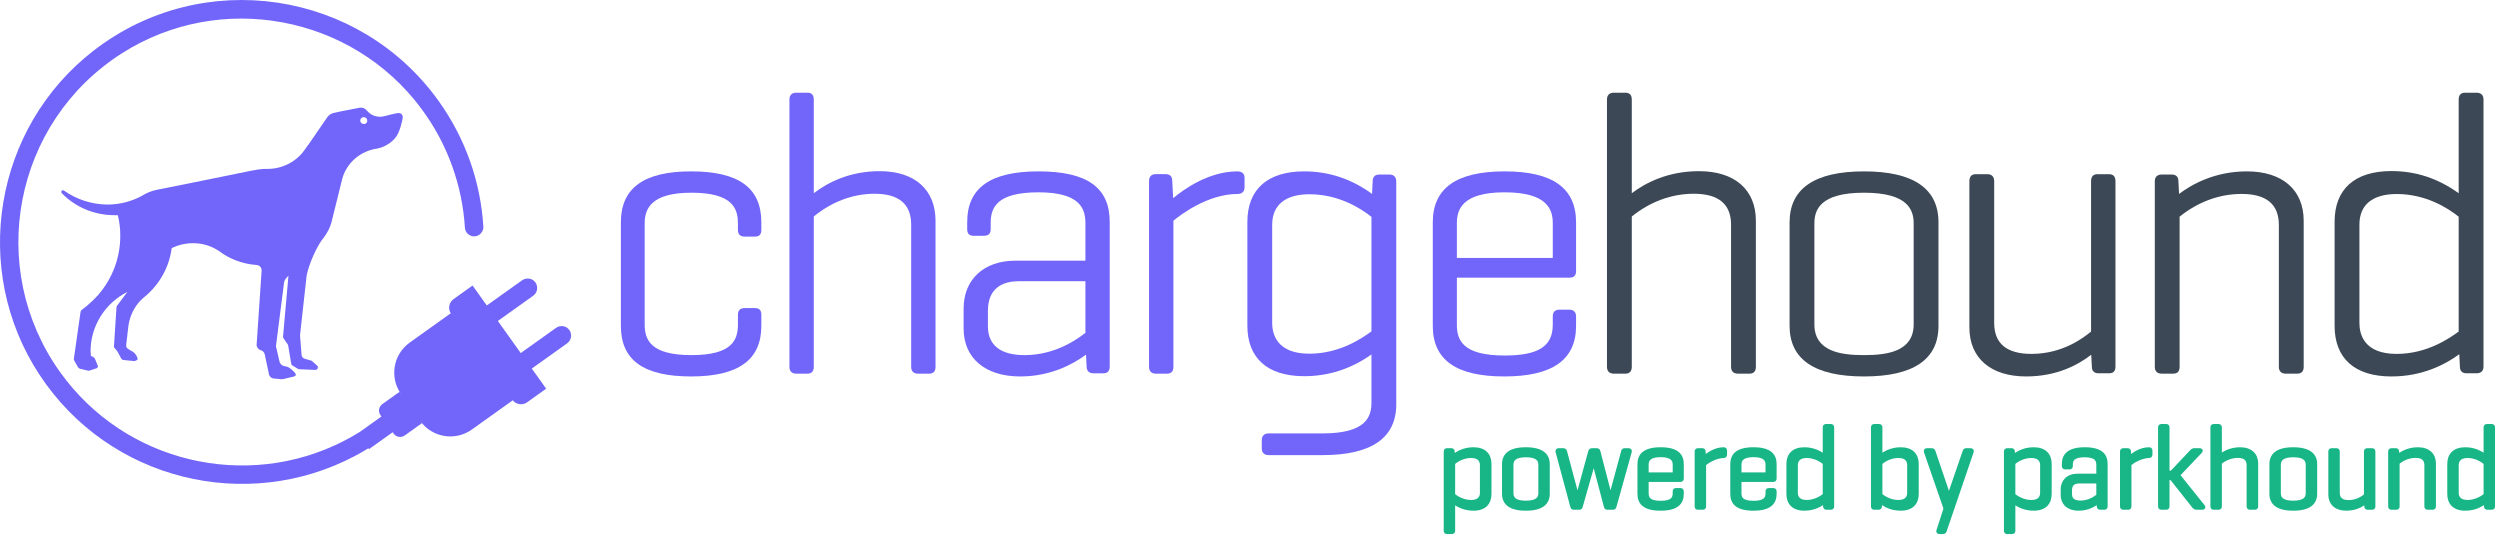
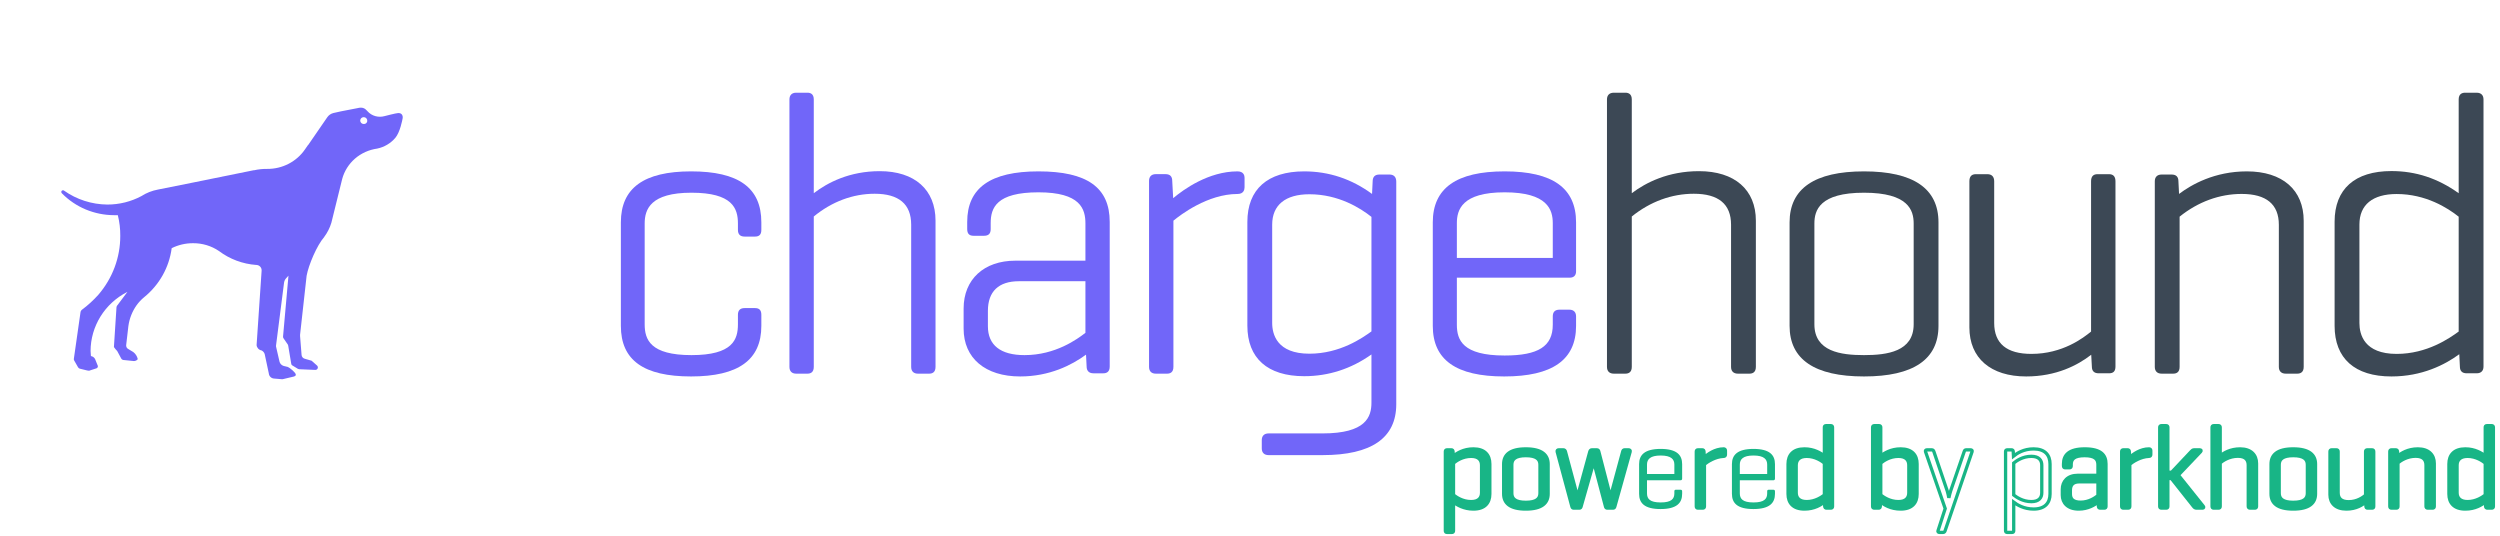
<svg xmlns="http://www.w3.org/2000/svg" width="378" height="81" viewBox="0 0 378 81" fill="none">
-   <path d="M82.577 58.773L79.706 60.824C78.988 61.338 77.99 61.173 77.475 60.451L77.531 60.527L71.337 64.949C68.827 66.742 65.335 66.164 63.538 63.645L63.785 63.993L61.19 65.845C60.65 66.228 59.902 66.104 59.52 65.565L59.371 65.357L55.799 67.906L55.706 67.774C55.017 68.199 54.321 68.598 53.616 68.967C37.279 77.582 16.515 72.667 5.989 56.687C-4.473 40.804 -0.901 19.311 14.145 7.663C30.631 -5.101 54.355 -1.495 66.359 15.322C70.475 21.09 72.675 27.658 73.083 34.263C73.113 34.739 72.888 35.197 72.497 35.474C71.601 36.115 70.36 35.512 70.293 34.412C69.897 28.112 67.74 21.851 63.687 16.401C53.182 2.281 33.315 -1.406 18.465 8.041C2.009 18.508 -2.128 40.554 9.06 56.228C18.915 70.034 37.317 74.201 51.98 66.678C52.8 66.257 53.611 65.803 54.41 65.302L57.672 62.974L57.528 62.77C57.145 62.23 57.269 61.483 57.808 61.1L60.404 59.248L60.65 59.593C58.857 57.082 59.439 53.586 61.954 51.794L68.147 47.372L68.207 47.452C67.693 46.734 67.859 45.736 68.581 45.222L71.452 43.171L73.606 46.187L78.915 42.398C79.476 41.998 80.258 42.015 80.759 42.482C81.451 43.128 81.345 44.199 80.619 44.717L75.275 48.531L78.737 53.382L84.051 49.589C84.612 49.19 85.389 49.207 85.89 49.678C86.579 50.324 86.477 51.394 85.75 51.913L80.406 55.727L82.586 58.777L82.577 58.773Z" fill="#7166F9" />
  <path d="M46.594 21.927L49.495 17.713C49.708 17.408 50.026 17.191 50.396 17.093L51.56 16.834L54.036 16.354C54.831 16.142 55.149 16.439 55.247 16.507C55.353 16.588 55.459 16.715 55.565 16.817C55.876 17.17 56.288 17.429 56.746 17.556C57.205 17.688 57.694 17.684 58.148 17.556C58.148 17.556 59.864 17.106 60.208 17.093C60.794 17.068 60.943 17.531 60.879 17.888C60.828 18.177 60.48 20.003 59.779 20.836C59.078 21.668 58.11 22.242 57.031 22.467C55.786 22.641 54.618 23.168 53.679 23.979C52.741 24.795 52.065 25.861 51.742 27.05L50.103 33.681C49.869 34.463 49.495 35.193 49.007 35.847L49.024 35.835C47.924 37.071 46.645 40.087 46.36 41.697L45.371 50.608V50.825L45.596 53.65C45.6 53.79 45.651 53.926 45.745 54.032C45.834 54.143 45.961 54.215 46.101 54.249L47.044 54.521C47.087 54.525 47.125 54.546 47.155 54.576L47.953 55.285C48.026 55.362 48.064 55.455 48.064 55.557C48.064 55.608 48.055 55.655 48.034 55.702C48.013 55.748 47.987 55.791 47.949 55.825C47.911 55.859 47.868 55.889 47.822 55.906C47.775 55.922 47.724 55.931 47.673 55.931L45.277 55.829C45.167 55.829 45.112 55.774 45.052 55.774L44.254 55.285C44.19 55.256 44.135 55.213 44.092 55.154C44.054 55.094 44.033 55.026 44.028 54.958L43.582 52.295C43.582 52.231 43.536 52.184 43.536 52.125L42.907 51.207C42.835 51.131 42.797 51.038 42.797 50.935V50.88L43.616 41.684L43.268 42.066C43.098 42.249 42.988 42.482 42.95 42.729L41.735 52.248V52.388L42.257 54.665C42.291 54.818 42.367 54.962 42.478 55.077C42.588 55.192 42.729 55.281 42.882 55.328L43.514 55.481C43.608 55.519 43.697 55.574 43.778 55.634C43.778 55.634 44.729 56.305 44.729 56.666C44.729 56.819 44.572 56.874 44.466 56.925L42.729 57.337H42.622L41.407 57.235C41.212 57.214 41.034 57.133 40.894 56.997C40.758 56.861 40.668 56.687 40.651 56.496L40.023 53.548C39.989 53.425 39.929 53.314 39.844 53.217C39.764 53.119 39.662 53.038 39.543 52.983C39.347 52.949 39.173 52.855 39.037 52.711C38.906 52.571 38.821 52.392 38.799 52.201V52.15L39.556 40.936V40.885C39.564 40.681 39.487 40.477 39.347 40.325C39.207 40.172 39.012 40.074 38.799 40.061H38.748C36.697 39.913 34.734 39.182 33.107 37.954C31.965 37.177 30.597 36.765 29.204 36.773C28.074 36.765 26.961 37.024 25.958 37.525C25.58 40.414 24.102 43.06 21.804 44.929C21.358 45.294 20.963 45.715 20.631 46.182C19.982 47.112 19.565 48.179 19.412 49.296L19.077 52.184V52.248C19.077 52.346 19.102 52.444 19.149 52.533C19.2 52.622 19.268 52.694 19.353 52.745L20.151 53.229C20.491 53.489 20.725 53.854 20.823 54.266C20.823 54.427 20.487 54.593 20.262 54.593L18.665 54.431C18.597 54.423 18.529 54.398 18.474 54.359C18.414 54.321 18.367 54.27 18.334 54.215L17.718 53.072C17.535 52.889 17.369 52.686 17.225 52.473L17.607 46.548C17.607 46.467 17.62 46.39 17.65 46.314C17.679 46.242 17.726 46.174 17.781 46.118L19.264 44.131C19.264 44.131 19.242 44.143 19.23 44.148C17.565 45.001 16.167 46.284 15.194 47.856C14.222 49.428 13.699 51.229 13.695 53.064C13.695 53.323 13.746 53.578 13.746 53.837C13.882 53.858 14.009 53.909 14.12 53.99C14.23 54.07 14.319 54.172 14.379 54.296L14.795 55.328V55.43C14.787 55.485 14.765 55.54 14.727 55.587C14.693 55.634 14.642 55.668 14.591 55.689L13.64 55.999C13.559 56.046 13.466 56.063 13.376 56.05C13.287 56.046 13.198 56.024 13.113 55.999L12.055 55.74C11.949 55.697 11.86 55.625 11.8 55.532L11.218 54.508C11.176 54.444 11.155 54.368 11.167 54.296V54.253L12.166 47.253C12.178 47.096 12.255 46.947 12.378 46.841C13.283 46.169 14.115 45.409 14.863 44.577C17.012 42.087 18.193 38.931 18.185 35.673C18.198 34.615 18.07 33.562 17.815 32.534H17.233C15.764 32.53 14.311 32.233 12.956 31.668C11.605 31.103 10.386 30.274 9.366 29.238C9.337 29.212 9.311 29.183 9.294 29.144C9.277 29.11 9.269 29.068 9.269 29.03C9.269 28.996 9.269 28.962 9.281 28.928C9.294 28.894 9.311 28.864 9.337 28.843C9.362 28.817 9.392 28.8 9.422 28.788C9.456 28.775 9.49 28.77 9.524 28.77C9.553 28.77 9.583 28.77 9.608 28.779C9.634 28.788 9.659 28.805 9.681 28.822C11.584 30.168 13.869 30.907 16.222 30.928C18.028 30.933 19.808 30.491 21.388 29.646C22.14 29.161 22.985 28.83 23.873 28.664L28.987 27.641L38.324 25.746H38.409C39.063 25.597 39.738 25.529 40.409 25.538C41.535 25.547 42.648 25.279 43.642 24.765C44.636 24.251 45.485 23.503 46.11 22.59L46.577 21.919L46.594 21.927ZM54.512 18.427C54.55 18.521 54.618 18.601 54.707 18.661C54.792 18.716 54.898 18.746 55.001 18.746C55.073 18.75 55.141 18.741 55.209 18.716C55.277 18.691 55.336 18.652 55.383 18.606C55.434 18.559 55.472 18.499 55.498 18.436C55.523 18.372 55.531 18.304 55.527 18.232C55.527 18.13 55.498 18.028 55.438 17.947C55.379 17.862 55.298 17.794 55.2 17.756C55.102 17.718 54.996 17.705 54.894 17.726C54.792 17.747 54.699 17.794 54.622 17.866C54.55 17.939 54.499 18.032 54.478 18.13C54.457 18.232 54.469 18.334 54.508 18.427H54.512Z" fill="#7166F9" />
  <path d="M111.575 34.754V33.798C111.575 31.492 110.744 29.138 104.555 29.138C98.366 29.138 97.475 31.629 97.475 33.798V49.034C97.475 51.34 98.319 53.694 104.555 53.694C110.791 53.694 111.575 51.34 111.575 49.034V47.6C111.575 46.925 111.912 46.584 112.578 46.584H114.171C114.814 46.584 115.115 46.907 115.115 47.6V49.273C115.115 54.417 111.64 56.92 104.496 56.92C97.351 56.92 93.876 54.489 93.876 49.273V33.619C93.876 28.433 97.351 25.912 104.496 25.912C111.64 25.912 115.115 28.361 115.115 33.619V34.754C115.115 35.447 114.814 35.77 114.171 35.77H112.578C111.912 35.77 111.575 35.429 111.575 34.754Z" fill="#7166F9" />
  <path d="M141.451 33.369V55.477C141.451 56.322 140.935 56.496 140.501 56.496H138.779C138.138 56.496 137.77 56.124 137.77 55.477V33.968C137.77 30.865 135.912 29.295 132.248 29.295C128.964 29.295 125.788 30.482 123.044 32.734V55.477C123.044 56.322 122.528 56.496 122.094 56.496H120.372C119.731 56.496 119.363 56.124 119.363 55.477V15.036C119.363 14.389 119.731 14.018 120.372 14.018H122.094C122.528 14.018 123.044 14.191 123.044 15.036V29.211C125.128 27.612 128.436 25.88 133.02 25.88C138.298 25.88 141.451 28.678 141.451 33.369Z" fill="#7166F9" />
  <path d="M157.014 25.912C149.762 25.912 146.241 28.409 146.241 33.559V34.635C146.241 35.328 146.548 35.65 147.204 35.65H148.769C149.473 35.65 149.792 35.334 149.792 34.635V33.739C149.792 31.432 150.647 29.078 157.014 29.078C163.382 29.078 164.117 31.599 164.117 33.798V39.414H153.524C148.769 39.414 145.699 42.252 145.699 46.644V49.691C145.699 54.148 148.973 56.92 154.246 56.92C158.694 56.92 162.058 55.2 164.207 53.622L164.297 55.427C164.297 56.072 164.67 56.443 165.32 56.443H166.825C167.264 56.443 167.788 56.269 167.788 55.427V33.559C167.788 28.337 164.363 25.912 157.014 25.912ZM164.117 42.521V50.324C162.907 51.256 159.615 53.694 154.908 53.694C151.285 53.694 149.371 52.188 149.371 49.333V47.002C149.371 44.069 150.996 42.521 154.065 42.521H164.117Z" fill="#7166F9" />
  <path d="M188.177 26.871V28.31C188.177 28.688 188.035 29.33 187.107 29.33C182.596 29.33 178.448 32.514 177.42 33.366V55.476C177.42 56.322 176.903 56.496 176.469 56.496H174.745C174.103 56.496 173.735 56.124 173.735 55.476V27.351C173.735 26.703 174.103 26.331 174.745 26.331H176.231C176.903 26.331 177.241 26.673 177.241 27.351L177.384 29.965C178.959 28.64 182.739 25.912 187.107 25.912C188.07 25.912 188.177 26.583 188.177 26.871Z" fill="#7166F9" />
  <path d="M210.087 26.389H208.574C207.878 26.389 207.545 26.741 207.545 27.445L207.454 29.325C204.374 27.057 200.924 25.912 197.196 25.912C191.652 25.912 188.602 28.621 188.602 33.549V49.242C188.602 54.165 191.652 56.88 197.196 56.88C200.87 56.88 204.289 55.776 207.363 53.593V60.878C207.363 63.044 206.522 65.532 199.98 65.532H191.81C191.156 65.532 190.781 65.902 190.781 66.547V67.8C190.781 68.444 191.156 68.814 191.81 68.814H199.98C207.369 68.814 211.115 66.225 211.115 61.117V27.463C211.115 26.771 210.752 26.389 210.087 26.389ZM197.983 29.372C202.389 29.372 205.711 31.473 207.363 32.791V50.108C205.977 51.11 202.594 53.479 197.983 53.479C193.087 53.479 192.354 50.561 192.354 48.825V33.967C192.354 31.001 194.352 29.372 197.983 29.372Z" fill="#7166F9" />
  <path d="M237.346 41.984C237.961 41.984 238.301 41.643 238.301 41.028V33.619C238.301 28.433 234.768 25.912 227.499 25.912C220.23 25.912 216.638 28.433 216.638 33.619V49.273C216.638 54.417 220.171 56.92 227.44 56.92C234.709 56.92 238.301 54.417 238.301 49.273V47.839C238.301 47.194 237.931 46.823 237.287 46.823H235.795C235.12 46.823 234.78 47.164 234.78 47.839V49.094C234.78 52.362 232.602 53.754 227.499 53.754C221.131 53.754 220.278 51.4 220.278 49.094V41.984H237.346ZM227.499 29.078C234.022 29.078 234.78 31.737 234.78 33.739V38.996H220.278V33.739C220.278 31.737 221.024 29.078 227.499 29.078Z" fill="#7166F9" />
  <path d="M265.487 33.369V55.477C265.487 56.322 264.961 56.496 264.519 56.496H262.764C262.11 56.496 261.735 56.124 261.735 55.477V33.968C261.735 30.865 259.841 29.295 256.107 29.295C252.76 29.295 249.516 30.482 246.726 32.734V55.477C246.726 56.322 246.2 56.496 245.758 56.496H244.003C243.349 56.496 242.974 56.124 242.974 55.477V15.036C242.974 14.389 243.349 14.018 244.003 14.018H245.758C246.2 14.018 246.726 14.191 246.726 15.036V29.211C248.844 27.612 252.215 25.88 256.894 25.88C262.274 25.88 265.487 28.678 265.487 33.369Z" fill="#3C4855" />
  <path d="M281.838 25.912C274.372 25.912 270.585 28.505 270.585 33.619V49.273C270.585 54.345 274.372 56.92 281.838 56.92C289.304 56.92 293.098 54.345 293.098 49.273V33.619C293.098 28.505 289.31 25.912 281.838 25.912ZM289.347 33.798V49.034C289.347 53.162 285.335 53.694 281.838 53.694C278.341 53.694 274.336 53.162 274.336 49.034V33.798C274.336 31.797 275.116 29.138 281.838 29.138C288.56 29.138 289.347 31.797 289.347 33.798Z" fill="#3C4855" />
  <path d="M319.859 27.414V55.424C319.859 56.118 319.55 56.442 318.891 56.442H317.318C316.634 56.442 316.29 56.1 316.29 55.424L316.193 53.635C314.166 55.215 310.917 56.92 306.362 56.92C300.983 56.92 297.771 54.143 297.771 49.499V27.414C297.771 26.695 298.097 26.336 298.738 26.336H300.493C301.159 26.336 301.522 26.719 301.522 27.414V48.84C301.522 51.941 303.415 53.509 307.148 53.509C311.879 53.509 315.019 51.073 316.169 50.133V27.414C316.169 26.695 316.489 26.336 317.137 26.336H318.891C319.532 26.336 319.859 26.695 319.859 27.414Z" fill="#3C4855" />
  <path d="M348.319 33.393V55.478C348.319 56.322 347.787 56.496 347.345 56.496H345.597C344.943 56.496 344.562 56.125 344.562 55.478V33.992C344.562 30.891 342.674 29.323 338.935 29.323C335.596 29.323 332.353 30.508 329.557 32.759V55.478C329.557 56.322 329.031 56.496 328.589 56.496H326.835C326.181 56.496 325.806 56.125 325.806 55.478V27.408C325.806 26.762 326.181 26.39 326.835 26.39H328.347C329.031 26.39 329.376 26.732 329.376 27.408L329.473 29.323C331.348 27.905 334.851 25.912 339.722 25.912C345.107 25.912 348.319 28.707 348.319 33.393Z" fill="#3C4855" />
  <path d="M374.476 14.018H372.721C372.28 14.018 371.753 14.191 371.753 15.035V29.216C368.606 26.96 365.271 25.865 361.586 25.865C356.042 25.865 352.992 28.582 352.992 33.524V49.261C352.992 54.198 356.042 56.92 361.586 56.92C366.197 56.92 369.647 55.167 371.844 53.558L371.935 55.425C371.935 56.101 372.286 56.442 372.963 56.442H374.476C375.13 56.442 375.505 56.071 375.505 55.425V15.035C375.505 14.389 375.13 14.018 374.476 14.018ZM371.753 32.764V50.129C370.373 51.134 366.984 53.51 362.373 53.51C357.476 53.51 356.744 50.584 356.744 48.843V33.943C356.744 30.969 358.741 29.336 362.373 29.336C366.778 29.336 370.101 31.442 371.753 32.764Z" fill="#3C4855" />
  <path d="M218.789 68.018C218.61 68.018 218.539 68.107 218.539 68.285V80.249C218.539 80.427 218.61 80.499 218.789 80.499H219.52C219.698 80.499 219.769 80.427 219.769 80.249V75.934C220.286 76.326 221.303 76.968 222.783 76.968C224.494 76.968 225.261 76.041 225.261 74.686V70.157C225.261 68.802 224.494 67.875 222.783 67.875C221.249 67.875 220.251 68.553 219.734 68.963L219.698 68.285C219.68 68.107 219.627 68.018 219.448 68.018H218.789ZM224.013 74.508C224.013 75.239 223.603 75.845 222.444 75.845C221.107 75.845 220.162 75.15 219.769 74.847V70.015C220.162 69.694 221.107 68.998 222.444 68.998C223.603 68.998 224.013 69.605 224.013 70.336V74.508Z" fill="#18B586" />
  <path d="M227.354 74.668C227.354 76.041 228.264 76.968 230.706 76.968C233.149 76.968 234.076 76.041 234.076 74.668V70.175C234.076 68.802 233.149 67.875 230.706 67.875C228.264 67.875 227.354 68.802 227.354 70.175V74.668ZM232.846 74.579C232.846 75.417 232.293 75.952 230.706 75.952C229.137 75.952 228.585 75.417 228.585 74.579V70.264C228.585 69.426 229.137 68.891 230.706 68.891C232.293 68.891 232.846 69.426 232.846 70.264V74.579Z" fill="#18B586" />
  <path d="M246.48 68.285C246.534 68.125 246.427 68.018 246.249 68.018H245.642C245.464 68.018 245.393 68.125 245.357 68.285L243.681 74.472C243.592 74.775 243.556 74.971 243.503 75.203C243.467 74.989 243.414 74.757 243.342 74.472L241.738 68.285C241.702 68.125 241.631 68.018 241.452 68.018H240.686C240.525 68.018 240.436 68.125 240.383 68.285L238.689 74.472C238.617 74.74 238.546 75.043 238.493 75.221C238.475 75.043 238.439 74.793 238.35 74.472L236.692 68.285C236.656 68.125 236.549 68.018 236.389 68.018H235.675C235.497 68.018 235.408 68.125 235.444 68.285L237.672 76.576C237.726 76.754 237.779 76.826 237.958 76.826H238.796C238.974 76.826 239.01 76.737 239.063 76.576L240.775 70.567C240.864 70.282 240.935 69.961 240.989 69.694C241.024 69.961 241.078 70.229 241.167 70.567L242.754 76.576C242.79 76.737 242.861 76.826 243.021 76.826H243.877C244.055 76.826 244.109 76.754 244.162 76.576L246.48 68.285Z" fill="#18B586" />
  <path d="M254.34 70.175C254.34 68.802 253.537 67.875 251.095 67.875C248.652 67.875 247.832 68.802 247.832 70.175V74.668C247.832 76.041 248.616 76.968 251.077 76.968C253.537 76.968 254.34 76.041 254.34 74.668V74.294C254.34 74.115 254.251 74.044 254.072 74.044H253.43C253.234 74.044 253.163 74.115 253.163 74.294V74.597C253.163 75.417 252.735 75.97 251.095 75.97C249.454 75.97 249.027 75.417 249.027 74.597V72.618H254.09C254.251 72.618 254.34 72.529 254.34 72.368V70.175ZM249.027 70.246C249.027 69.444 249.508 68.874 251.095 68.874C252.682 68.874 253.163 69.444 253.163 70.246V71.673H249.027V70.246Z" fill="#18B586" />
  <path d="M260.618 67.875C259.298 67.875 258.193 68.695 257.693 69.159L257.64 68.285C257.622 68.107 257.569 68.018 257.39 68.018H256.731C256.552 68.018 256.481 68.107 256.481 68.285V76.558C256.481 76.737 256.552 76.826 256.731 76.826H257.462C257.64 76.826 257.711 76.737 257.711 76.558V70.193C258.139 69.836 259.298 69.052 260.618 68.998C260.796 68.998 260.885 68.909 260.885 68.731V68.142C260.885 67.964 260.796 67.875 260.618 67.875Z" fill="#18B586" />
  <path d="M268.375 70.175C268.375 68.802 267.572 67.875 265.129 67.875C262.687 67.875 261.867 68.802 261.867 70.175V74.668C261.867 76.041 262.651 76.968 265.112 76.968C267.572 76.968 268.375 76.041 268.375 74.668V74.294C268.375 74.115 268.285 74.044 268.107 74.044H267.465C267.269 74.044 267.198 74.115 267.198 74.294V74.597C267.198 75.417 266.77 75.97 265.129 75.97C263.489 75.97 263.061 75.417 263.061 74.597V72.618H268.125C268.285 72.618 268.375 72.529 268.375 72.368V70.175ZM263.061 70.246C263.061 69.444 263.543 68.874 265.129 68.874C266.716 68.874 267.198 69.444 267.198 70.246V71.673H263.061V70.246Z" fill="#18B586" />
  <path d="M275.9 76.558C275.918 76.737 275.99 76.826 276.168 76.826H276.828C277.006 76.826 277.077 76.737 277.077 76.558V64.63C277.077 64.452 277.006 64.363 276.828 64.363H276.096C275.9 64.363 275.847 64.452 275.847 64.63V68.927C275.312 68.535 274.314 67.875 272.834 67.875C271.122 67.875 270.355 68.802 270.355 70.157V74.686C270.355 76.041 271.122 76.968 272.834 76.968C274.349 76.968 275.348 76.309 275.865 75.898L275.9 76.558ZM271.586 70.336C271.586 69.605 272.013 68.998 273.172 68.998C274.474 68.998 275.455 69.694 275.847 70.015V74.847C275.455 75.15 274.474 75.845 273.172 75.845C272.013 75.845 271.586 75.239 271.586 74.508V70.336Z" fill="#18B586" />
  <path d="M284.049 76.826C284.228 76.826 284.281 76.737 284.299 76.558L284.335 75.898C284.852 76.309 285.85 76.968 287.384 76.968C289.095 76.968 289.862 76.041 289.862 74.686V70.157C289.862 68.802 289.095 67.875 287.384 67.875C285.886 67.875 284.887 68.535 284.37 68.927V64.63C284.37 64.452 284.299 64.363 284.121 64.363H283.39C283.211 64.363 283.14 64.452 283.14 64.63V76.558C283.14 76.737 283.211 76.826 283.39 76.826H284.049ZM288.614 74.508C288.614 75.239 288.204 75.845 287.045 75.845C285.708 75.845 284.763 75.15 284.37 74.847V70.015C284.763 69.694 285.708 68.998 287.045 68.998C288.204 68.998 288.614 69.605 288.614 70.336V74.508Z" fill="#18B586" />
-   <path d="M292.403 68.285C292.349 68.125 292.26 68.018 292.1 68.018H291.351C291.173 68.018 291.083 68.125 291.137 68.285L294.114 76.897L293.027 80.249C292.973 80.409 293.063 80.499 293.259 80.499H293.811C293.972 80.499 294.061 80.374 294.097 80.249L298.18 68.285C298.233 68.125 298.144 68.018 297.966 68.018H297.288C297.11 68.018 297.039 68.107 296.985 68.285L294.935 74.24C294.846 74.526 294.739 74.918 294.667 75.275C294.614 74.989 294.507 74.49 294.418 74.222L292.403 68.285Z" fill="#18B586" />
-   <path d="M303.493 68.018C303.315 68.018 303.243 68.107 303.243 68.285V80.249C303.243 80.427 303.315 80.499 303.493 80.499H304.224C304.402 80.499 304.473 80.427 304.473 80.249V75.934C304.991 76.326 306.007 76.968 307.487 76.968C309.198 76.968 309.965 76.041 309.965 74.686V70.157C309.965 68.802 309.198 67.875 307.487 67.875C305.953 67.875 304.955 68.553 304.438 68.963L304.402 68.285C304.384 68.107 304.331 68.018 304.153 68.018H303.493ZM308.717 74.508C308.717 75.239 308.307 75.845 307.148 75.845C305.811 75.845 304.866 75.15 304.473 74.847V70.015C304.866 69.694 305.811 68.998 307.148 68.998C308.307 68.998 308.717 69.605 308.717 70.336V74.508Z" fill="#18B586" />
  <path d="M312.005 70.443C312.005 70.639 312.076 70.728 312.255 70.728H312.897C313.093 70.728 313.164 70.639 313.164 70.443V70.229C313.164 69.426 313.61 68.891 315.197 68.891C316.801 68.891 317.211 69.462 317.211 70.264V71.869H314.145C312.611 71.869 311.827 72.814 311.827 73.973V74.864C311.827 76.023 312.629 76.968 314.305 76.968C315.714 76.968 316.73 76.326 317.247 75.916L317.283 76.558C317.301 76.737 317.354 76.826 317.55 76.826H318.174C318.352 76.826 318.424 76.737 318.424 76.558V70.139C318.424 68.802 317.657 67.875 315.214 67.875C312.825 67.875 312.005 68.802 312.005 70.139V70.443ZM314.59 75.934C313.503 75.934 313.039 75.488 313.039 74.704V74.133C313.039 73.349 313.414 72.85 314.394 72.85H317.211V74.936C316.801 75.257 315.874 75.934 314.59 75.934Z" fill="#18B586" />
  <path d="M324.932 67.875C323.612 67.875 322.507 68.695 322.008 69.159L321.954 68.285C321.936 68.107 321.883 68.018 321.704 68.018H321.045C320.866 68.018 320.795 68.107 320.795 68.285V76.558C320.795 76.737 320.866 76.826 321.045 76.826H321.776C321.954 76.826 322.025 76.737 322.025 76.558V70.193C322.453 69.836 323.612 69.052 324.932 68.998C325.11 68.998 325.199 68.909 325.199 68.731V68.142C325.199 67.964 325.11 67.875 324.932 67.875Z" fill="#18B586" />
  <path d="M329.367 71.833L332.737 68.285C332.862 68.142 332.808 68.018 332.612 68.018H331.739C331.56 68.018 331.418 68.142 331.311 68.267L328.351 71.405H327.78V64.63C327.78 64.452 327.709 64.363 327.531 64.363H326.8C326.621 64.363 326.55 64.452 326.55 64.63V76.558C326.55 76.737 326.621 76.826 326.8 76.826H327.531C327.709 76.826 327.78 76.737 327.78 76.558V72.35H328.315L331.649 76.558C331.774 76.719 331.899 76.826 332.095 76.826H333.04C333.201 76.826 333.254 76.683 333.147 76.558L329.367 71.833Z" fill="#18B586" />
  <path d="M335.694 64.63C335.694 64.452 335.623 64.363 335.445 64.363H334.714C334.536 64.363 334.464 64.452 334.464 64.63V76.558C334.464 76.737 334.536 76.826 334.714 76.826H335.445C335.623 76.826 335.694 76.737 335.694 76.558V69.979C336.087 69.658 337.05 68.981 338.369 68.981C339.51 68.981 339.938 69.533 339.938 70.336V76.558C339.938 76.737 340.027 76.826 340.205 76.826H340.936C341.115 76.826 341.186 76.737 341.186 76.558V70.068C341.186 68.802 340.366 67.875 338.708 67.875C337.21 67.875 336.212 68.499 335.694 68.927V64.63Z" fill="#18B586" />
  <path d="M343.384 74.668C343.384 76.041 344.293 76.968 346.736 76.968C349.179 76.968 350.106 76.041 350.106 74.668V70.175C350.106 68.802 349.179 67.875 346.736 67.875C344.293 67.875 343.384 68.802 343.384 70.175V74.668ZM348.876 74.579C348.876 75.417 348.323 75.952 346.736 75.952C345.167 75.952 344.614 75.417 344.614 74.579V70.264C344.614 69.426 345.167 68.891 346.736 68.891C348.323 68.891 348.876 69.426 348.876 70.264V74.579Z" fill="#18B586" />
  <path d="M357.732 76.558C357.749 76.754 357.803 76.826 357.999 76.826H358.659C358.837 76.826 358.908 76.754 358.908 76.558V68.285C358.908 68.107 358.837 68.018 358.659 68.018H357.928C357.749 68.018 357.678 68.107 357.678 68.285V74.882C357.286 75.203 356.412 75.863 355.111 75.863C353.969 75.863 353.524 75.328 353.524 74.508V68.285C353.524 68.107 353.452 68.018 353.274 68.018H352.543C352.365 68.018 352.293 68.107 352.293 68.285V74.793C352.293 76.059 353.114 76.968 354.772 76.968C356.27 76.968 357.214 76.326 357.696 75.916L357.732 76.558Z" fill="#18B586" />
  <path d="M361.59 68.018C361.412 68.018 361.341 68.107 361.341 68.285V76.558C361.341 76.737 361.412 76.826 361.59 76.826H362.321C362.5 76.826 362.571 76.737 362.571 76.558V69.979C362.963 69.658 363.926 68.981 365.245 68.981C366.386 68.981 366.814 69.533 366.814 70.336V76.558C366.814 76.737 366.903 76.826 367.082 76.826H367.813C367.991 76.826 368.062 76.737 368.062 76.558V70.068C368.062 68.802 367.242 67.875 365.584 67.875C364.069 67.875 363.052 68.535 362.535 68.963L362.5 68.285C362.482 68.107 362.428 68.018 362.25 68.018H361.59Z" fill="#18B586" />
  <path d="M375.823 76.558C375.841 76.737 375.912 76.826 376.091 76.826H376.75C376.929 76.826 377 76.737 377 76.558V64.63C377 64.452 376.929 64.363 376.75 64.363H376.019C375.823 64.363 375.77 64.452 375.77 64.63V68.927C375.235 68.535 374.236 67.875 372.757 67.875C371.045 67.875 370.278 68.802 370.278 70.157V74.686C370.278 76.041 371.045 76.968 372.757 76.968C374.272 76.968 375.271 76.309 375.788 75.898L375.823 76.558ZM371.508 70.336C371.508 69.605 371.936 68.998 373.095 68.998C374.397 68.998 375.378 69.694 375.77 70.015V74.847C375.378 75.15 374.397 75.845 373.095 75.845C371.936 75.845 371.508 75.239 371.508 74.508V70.336Z" fill="#18B586" />
  <path d="M218.789 68.018C218.61 68.018 218.539 68.107 218.539 68.285V80.249C218.539 80.427 218.61 80.499 218.789 80.499H219.52C219.698 80.499 219.769 80.427 219.769 80.249V75.934C220.286 76.326 221.303 76.968 222.783 76.968C224.494 76.968 225.261 76.041 225.261 74.686V70.157C225.261 68.802 224.494 67.875 222.783 67.875C221.249 67.875 220.251 68.553 219.734 68.963L219.698 68.285C219.68 68.107 219.627 68.018 219.448 68.018H218.789ZM224.013 74.508C224.013 75.239 223.603 75.845 222.444 75.845C221.107 75.845 220.162 75.15 219.769 74.847V70.015C220.162 69.694 221.107 68.998 222.444 68.998C223.603 68.998 224.013 69.605 224.013 70.336V74.508Z" stroke="#18B586" stroke-width="0.5" />
  <path d="M227.354 74.668C227.354 76.041 228.264 76.968 230.706 76.968C233.149 76.968 234.076 76.041 234.076 74.668V70.175C234.076 68.802 233.149 67.875 230.706 67.875C228.264 67.875 227.354 68.802 227.354 70.175V74.668ZM232.846 74.579C232.846 75.417 232.293 75.952 230.706 75.952C229.137 75.952 228.585 75.417 228.585 74.579V70.264C228.585 69.426 229.137 68.891 230.706 68.891C232.293 68.891 232.846 69.426 232.846 70.264V74.579Z" stroke="#18B586" stroke-width="0.5" />
  <path d="M246.48 68.285C246.534 68.125 246.427 68.018 246.249 68.018H245.642C245.464 68.018 245.393 68.125 245.357 68.285L243.681 74.472C243.592 74.775 243.556 74.971 243.503 75.203C243.467 74.989 243.414 74.757 243.342 74.472L241.738 68.285C241.702 68.125 241.631 68.018 241.452 68.018H240.686C240.525 68.018 240.436 68.125 240.383 68.285L238.689 74.472C238.617 74.74 238.546 75.043 238.493 75.221C238.475 75.043 238.439 74.793 238.35 74.472L236.692 68.285C236.656 68.125 236.549 68.018 236.389 68.018H235.675C235.497 68.018 235.408 68.125 235.444 68.285L237.672 76.576C237.726 76.754 237.779 76.826 237.958 76.826H238.796C238.974 76.826 239.01 76.737 239.063 76.576L240.775 70.567C240.864 70.282 240.935 69.961 240.989 69.694C241.024 69.961 241.078 70.229 241.167 70.567L242.754 76.576C242.79 76.737 242.861 76.826 243.021 76.826H243.877C244.055 76.826 244.109 76.754 244.162 76.576L246.48 68.285Z" stroke="#18B586" stroke-width="0.5" />
-   <path d="M254.34 70.175C254.34 68.802 253.537 67.875 251.095 67.875C248.652 67.875 247.832 68.802 247.832 70.175V74.668C247.832 76.041 248.616 76.968 251.077 76.968C253.537 76.968 254.34 76.041 254.34 74.668V74.294C254.34 74.115 254.251 74.044 254.072 74.044H253.43C253.234 74.044 253.163 74.115 253.163 74.294V74.597C253.163 75.417 252.735 75.97 251.095 75.97C249.454 75.97 249.027 75.417 249.027 74.597V72.618H254.09C254.251 72.618 254.34 72.529 254.34 72.368V70.175ZM249.027 70.246C249.027 69.444 249.508 68.874 251.095 68.874C252.682 68.874 253.163 69.444 253.163 70.246V71.673H249.027V70.246Z" stroke="#18B586" stroke-width="0.5" />
  <path d="M260.618 67.875C259.298 67.875 258.193 68.695 257.693 69.159L257.64 68.285C257.622 68.107 257.569 68.018 257.39 68.018H256.731C256.552 68.018 256.481 68.107 256.481 68.285V76.558C256.481 76.737 256.552 76.826 256.731 76.826H257.462C257.64 76.826 257.711 76.737 257.711 76.558V70.193C258.139 69.836 259.298 69.052 260.618 68.998C260.796 68.998 260.885 68.909 260.885 68.731V68.142C260.885 67.964 260.796 67.875 260.618 67.875Z" stroke="#18B586" stroke-width="0.5" />
-   <path d="M268.375 70.175C268.375 68.802 267.572 67.875 265.129 67.875C262.687 67.875 261.867 68.802 261.867 70.175V74.668C261.867 76.041 262.651 76.968 265.112 76.968C267.572 76.968 268.375 76.041 268.375 74.668V74.294C268.375 74.115 268.285 74.044 268.107 74.044H267.465C267.269 74.044 267.198 74.115 267.198 74.294V74.597C267.198 75.417 266.77 75.97 265.129 75.97C263.489 75.97 263.061 75.417 263.061 74.597V72.618H268.125C268.285 72.618 268.375 72.529 268.375 72.368V70.175ZM263.061 70.246C263.061 69.444 263.543 68.874 265.129 68.874C266.716 68.874 267.198 69.444 267.198 70.246V71.673H263.061V70.246Z" stroke="#18B586" stroke-width="0.5" />
  <path d="M275.9 76.558C275.918 76.737 275.99 76.826 276.168 76.826H276.828C277.006 76.826 277.077 76.737 277.077 76.558V64.63C277.077 64.452 277.006 64.363 276.828 64.363H276.096C275.9 64.363 275.847 64.452 275.847 64.63V68.927C275.312 68.535 274.314 67.875 272.834 67.875C271.122 67.875 270.355 68.802 270.355 70.157V74.686C270.355 76.041 271.122 76.968 272.834 76.968C274.349 76.968 275.348 76.309 275.865 75.898L275.9 76.558ZM271.586 70.336C271.586 69.605 272.013 68.998 273.172 68.998C274.474 68.998 275.455 69.694 275.847 70.015V74.847C275.455 75.15 274.474 75.845 273.172 75.845C272.013 75.845 271.586 75.239 271.586 74.508V70.336Z" stroke="#18B586" stroke-width="0.5" />
  <path d="M284.049 76.826C284.228 76.826 284.281 76.737 284.299 76.558L284.335 75.898C284.852 76.309 285.85 76.968 287.384 76.968C289.095 76.968 289.862 76.041 289.862 74.686V70.157C289.862 68.802 289.095 67.875 287.384 67.875C285.886 67.875 284.887 68.535 284.37 68.927V64.63C284.37 64.452 284.299 64.363 284.121 64.363H283.39C283.211 64.363 283.14 64.452 283.14 64.63V76.558C283.14 76.737 283.211 76.826 283.39 76.826H284.049ZM288.614 74.508C288.614 75.239 288.204 75.845 287.045 75.845C285.708 75.845 284.763 75.15 284.37 74.847V70.015C284.763 69.694 285.708 68.998 287.045 68.998C288.204 68.998 288.614 69.605 288.614 70.336V74.508Z" stroke="#18B586" stroke-width="0.5" />
  <path d="M292.403 68.285C292.349 68.125 292.26 68.018 292.1 68.018H291.351C291.173 68.018 291.083 68.125 291.137 68.285L294.114 76.897L293.027 80.249C292.973 80.409 293.063 80.499 293.259 80.499H293.811C293.972 80.499 294.061 80.374 294.097 80.249L298.18 68.285C298.233 68.125 298.144 68.018 297.966 68.018H297.288C297.11 68.018 297.039 68.107 296.985 68.285L294.935 74.24C294.846 74.526 294.739 74.918 294.667 75.275C294.614 74.989 294.507 74.49 294.418 74.222L292.403 68.285Z" stroke="#18B586" stroke-width="0.5" />
  <path d="M303.493 68.018C303.315 68.018 303.243 68.107 303.243 68.285V80.249C303.243 80.427 303.315 80.499 303.493 80.499H304.224C304.402 80.499 304.473 80.427 304.473 80.249V75.934C304.991 76.326 306.007 76.968 307.487 76.968C309.198 76.968 309.965 76.041 309.965 74.686V70.157C309.965 68.802 309.198 67.875 307.487 67.875C305.953 67.875 304.955 68.553 304.438 68.963L304.402 68.285C304.384 68.107 304.331 68.018 304.153 68.018H303.493ZM308.717 74.508C308.717 75.239 308.307 75.845 307.148 75.845C305.811 75.845 304.866 75.15 304.473 74.847V70.015C304.866 69.694 305.811 68.998 307.148 68.998C308.307 68.998 308.717 69.605 308.717 70.336V74.508Z" stroke="#18B586" stroke-width="0.5" />
  <path d="M312.005 70.443C312.005 70.639 312.076 70.728 312.255 70.728H312.897C313.093 70.728 313.164 70.639 313.164 70.443V70.229C313.164 69.426 313.61 68.891 315.197 68.891C316.801 68.891 317.211 69.462 317.211 70.264V71.869H314.145C312.611 71.869 311.827 72.814 311.827 73.973V74.864C311.827 76.023 312.629 76.968 314.305 76.968C315.714 76.968 316.73 76.326 317.247 75.916L317.283 76.558C317.301 76.737 317.354 76.826 317.55 76.826H318.174C318.352 76.826 318.424 76.737 318.424 76.558V70.139C318.424 68.802 317.657 67.875 315.214 67.875C312.825 67.875 312.005 68.802 312.005 70.139V70.443ZM314.59 75.934C313.503 75.934 313.039 75.488 313.039 74.704V74.133C313.039 73.349 313.414 72.85 314.394 72.85H317.211V74.936C316.801 75.257 315.874 75.934 314.59 75.934Z" stroke="#18B586" stroke-width="0.5" />
  <path d="M324.932 67.875C323.612 67.875 322.507 68.695 322.008 69.159L321.954 68.285C321.936 68.107 321.883 68.018 321.704 68.018H321.045C320.866 68.018 320.795 68.107 320.795 68.285V76.558C320.795 76.737 320.866 76.826 321.045 76.826H321.776C321.954 76.826 322.025 76.737 322.025 76.558V70.193C322.453 69.836 323.612 69.052 324.932 68.998C325.11 68.998 325.199 68.909 325.199 68.731V68.142C325.199 67.964 325.11 67.875 324.932 67.875Z" stroke="#18B586" stroke-width="0.5" />
  <path d="M329.367 71.833L332.737 68.285C332.862 68.142 332.808 68.018 332.612 68.018H331.739C331.56 68.018 331.418 68.142 331.311 68.267L328.351 71.405H327.78V64.63C327.78 64.452 327.709 64.363 327.531 64.363H326.8C326.621 64.363 326.55 64.452 326.55 64.63V76.558C326.55 76.737 326.621 76.826 326.8 76.826H327.531C327.709 76.826 327.78 76.737 327.78 76.558V72.35H328.315L331.649 76.558C331.774 76.719 331.899 76.826 332.095 76.826H333.04C333.201 76.826 333.254 76.683 333.147 76.558L329.367 71.833Z" stroke="#18B586" stroke-width="0.5" />
  <path d="M335.694 64.63C335.694 64.452 335.623 64.363 335.445 64.363H334.714C334.536 64.363 334.464 64.452 334.464 64.63V76.558C334.464 76.737 334.536 76.826 334.714 76.826H335.445C335.623 76.826 335.694 76.737 335.694 76.558V69.979C336.087 69.658 337.05 68.981 338.369 68.981C339.51 68.981 339.938 69.533 339.938 70.336V76.558C339.938 76.737 340.027 76.826 340.205 76.826H340.936C341.115 76.826 341.186 76.737 341.186 76.558V70.068C341.186 68.802 340.366 67.875 338.708 67.875C337.21 67.875 336.212 68.499 335.694 68.927V64.63Z" stroke="#18B586" stroke-width="0.5" />
  <path d="M343.384 74.668C343.384 76.041 344.293 76.968 346.736 76.968C349.179 76.968 350.106 76.041 350.106 74.668V70.175C350.106 68.802 349.179 67.875 346.736 67.875C344.293 67.875 343.384 68.802 343.384 70.175V74.668ZM348.876 74.579C348.876 75.417 348.323 75.952 346.736 75.952C345.167 75.952 344.614 75.417 344.614 74.579V70.264C344.614 69.426 345.167 68.891 346.736 68.891C348.323 68.891 348.876 69.426 348.876 70.264V74.579Z" stroke="#18B586" stroke-width="0.5" />
  <path d="M357.732 76.558C357.749 76.754 357.803 76.826 357.999 76.826H358.659C358.837 76.826 358.908 76.754 358.908 76.558V68.285C358.908 68.107 358.837 68.018 358.659 68.018H357.928C357.749 68.018 357.678 68.107 357.678 68.285V74.882C357.286 75.203 356.412 75.863 355.111 75.863C353.969 75.863 353.524 75.328 353.524 74.508V68.285C353.524 68.107 353.452 68.018 353.274 68.018H352.543C352.365 68.018 352.293 68.107 352.293 68.285V74.793C352.293 76.059 353.114 76.968 354.772 76.968C356.27 76.968 357.214 76.326 357.696 75.916L357.732 76.558Z" stroke="#18B586" stroke-width="0.5" />
  <path d="M361.59 68.018C361.412 68.018 361.341 68.107 361.341 68.285V76.558C361.341 76.737 361.412 76.826 361.59 76.826H362.321C362.5 76.826 362.571 76.737 362.571 76.558V69.979C362.963 69.658 363.926 68.981 365.245 68.981C366.386 68.981 366.814 69.533 366.814 70.336V76.558C366.814 76.737 366.903 76.826 367.082 76.826H367.813C367.991 76.826 368.062 76.737 368.062 76.558V70.068C368.062 68.802 367.242 67.875 365.584 67.875C364.069 67.875 363.052 68.535 362.535 68.963L362.5 68.285C362.482 68.107 362.428 68.018 362.25 68.018H361.59Z" stroke="#18B586" stroke-width="0.5" />
  <path d="M375.823 76.558C375.841 76.737 375.912 76.826 376.091 76.826H376.75C376.929 76.826 377 76.737 377 76.558V64.63C377 64.452 376.929 64.363 376.75 64.363H376.019C375.823 64.363 375.77 64.452 375.77 64.63V68.927C375.235 68.535 374.236 67.875 372.757 67.875C371.045 67.875 370.278 68.802 370.278 70.157V74.686C370.278 76.041 371.045 76.968 372.757 76.968C374.272 76.968 375.271 76.309 375.788 75.898L375.823 76.558ZM371.508 70.336C371.508 69.605 371.936 68.998 373.095 68.998C374.397 68.998 375.378 69.694 375.77 70.015V74.847C375.378 75.15 374.397 75.845 373.095 75.845C371.936 75.845 371.508 75.239 371.508 74.508V70.336Z" stroke="#18B586" stroke-width="0.5" />
</svg>